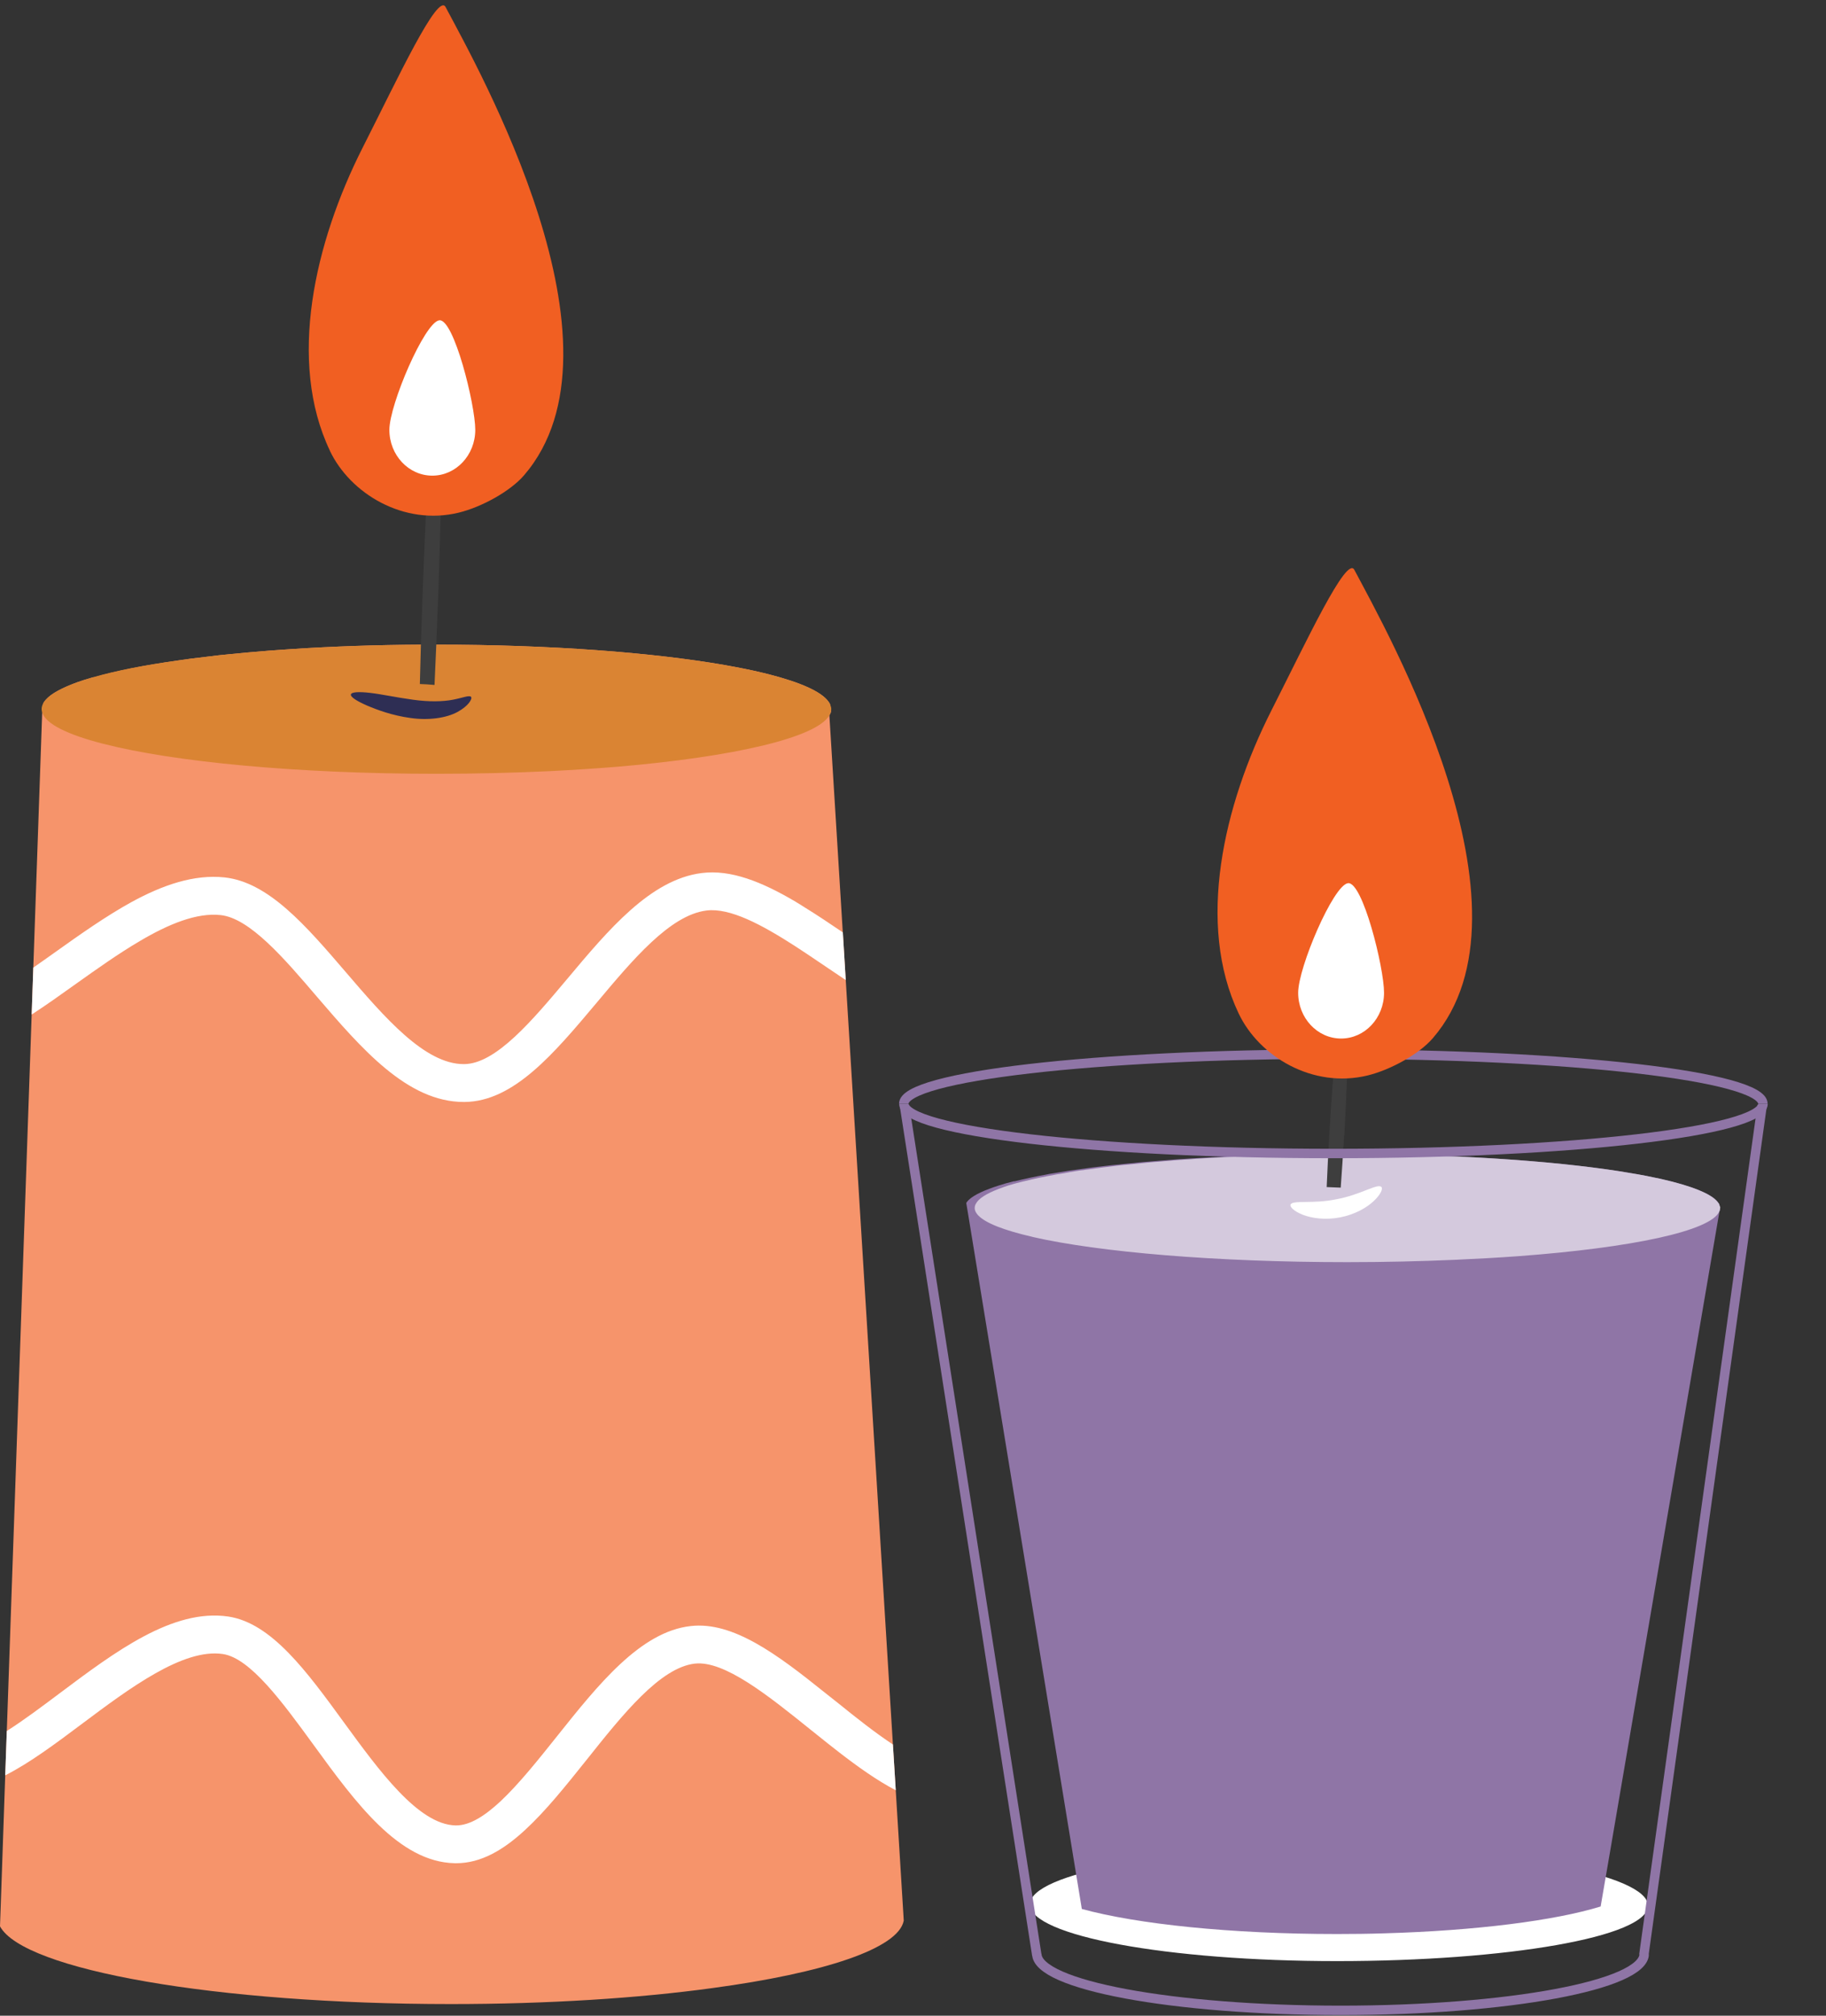
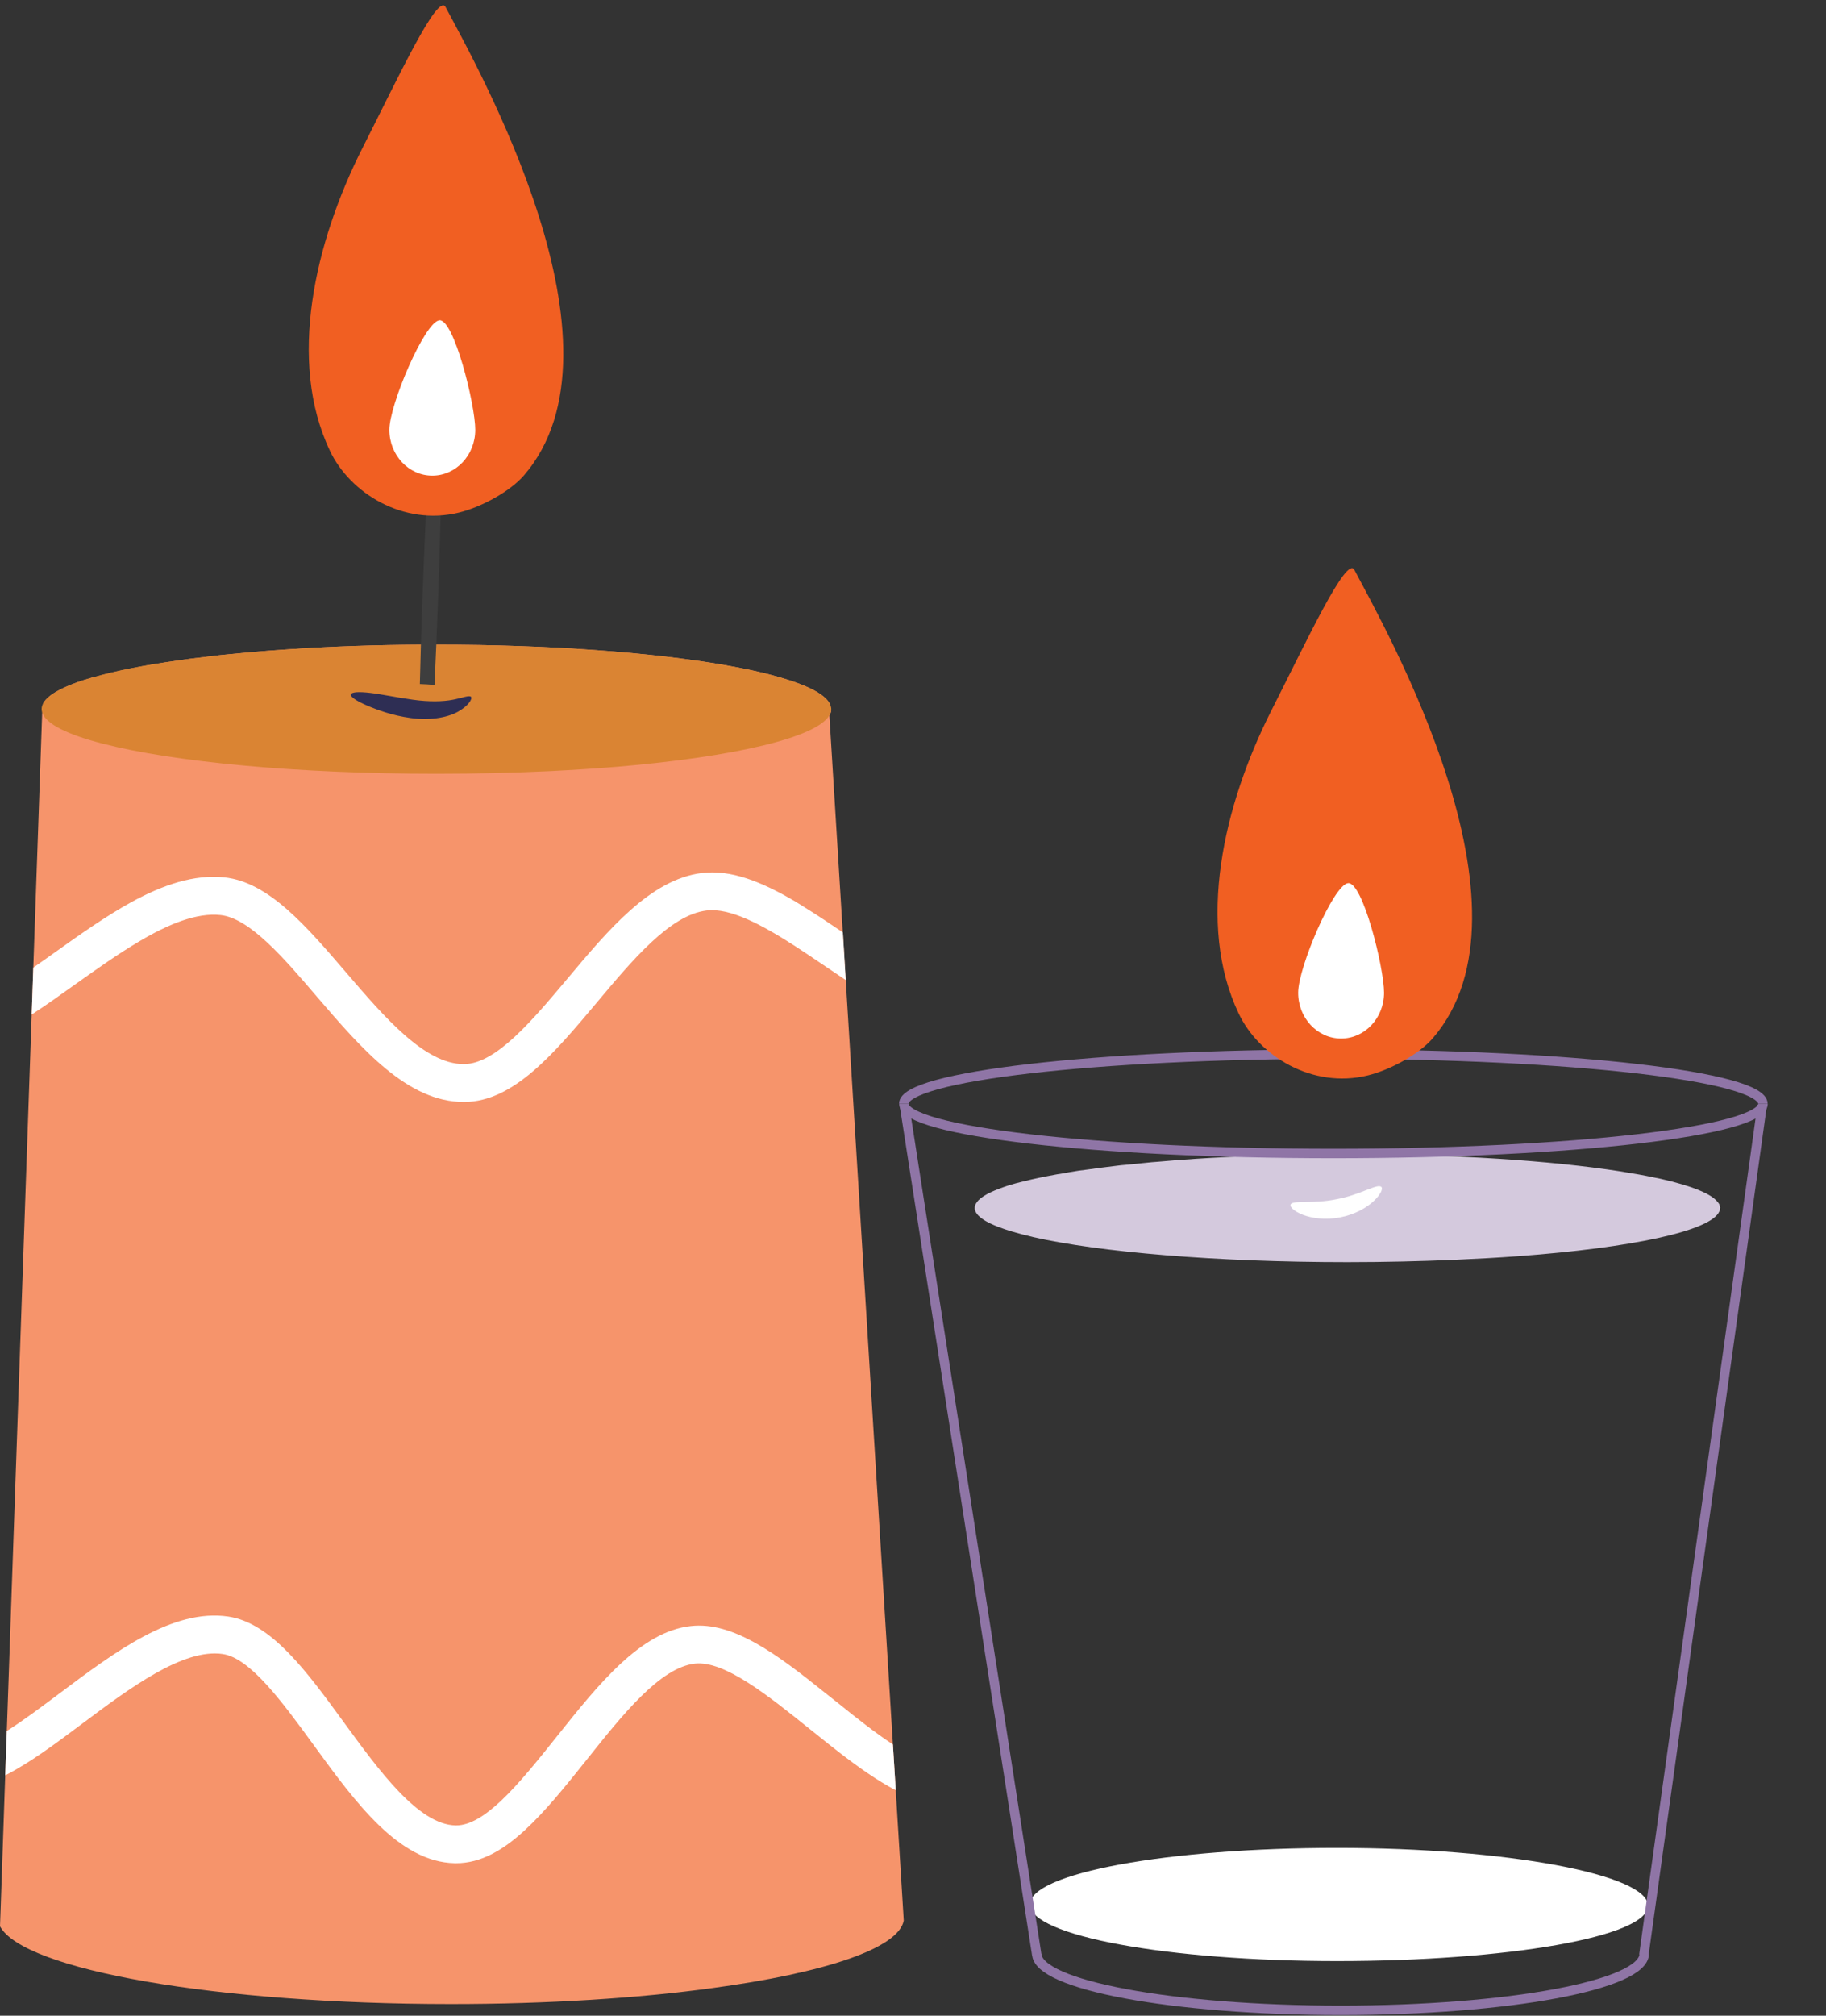
<svg xmlns="http://www.w3.org/2000/svg" width="29" height="32" viewBox="0 0 29 32" fill="none">
  <rect x="0" y="0" width="29" height="32" fill="#333333" stroke="none" />
  <path d="M26.173 30.254C26.173 30.75 23.928 31.133 21.234 31.133C18.541 31.133 16.357 30.73 16.357 30.234C16.357 29.739 18.541 29.336 21.234 29.336C23.928 29.336 26.173 29.758 26.173 30.254Z" fill="white" />
-   <path d="M27.313 19.209V19.215C27.313 19.215 27.312 19.218 27.31 19.219L25.571 29.393L25.421 30.266C24.691 30.49 23.445 30.65 21.987 30.692C21.742 30.7 21.489 30.703 21.234 30.703C19.544 30.703 18.056 30.545 17.181 30.305L17.025 29.351L15.379 19.297L15.346 19.099C15.353 19.082 15.368 19.067 15.383 19.051C15.47 18.967 15.637 18.892 15.872 18.817C15.941 18.794 16.014 18.775 16.094 18.755C16.1 18.755 16.104 18.752 16.109 18.752V18.755C16.265 18.716 16.441 18.678 16.638 18.642C16.653 18.638 16.668 18.635 16.686 18.633C16.74 18.626 16.794 18.615 16.851 18.606C16.944 18.59 17.04 18.576 17.141 18.563C17.276 18.543 17.414 18.525 17.561 18.509C17.635 18.5 17.713 18.491 17.791 18.485C17.86 18.476 17.93 18.47 18.002 18.464C18.057 18.456 18.114 18.452 18.171 18.447C18.2 18.446 18.228 18.441 18.257 18.44C18.317 18.435 18.377 18.431 18.439 18.425C18.499 18.42 18.559 18.416 18.619 18.411C18.628 18.411 18.637 18.408 18.646 18.408C18.805 18.398 18.97 18.386 19.137 18.378C19.745 18.343 20.399 18.324 21.084 18.32H21.165C21.242 18.32 21.32 18.32 21.396 18.32H21.399C21.587 18.32 21.775 18.32 21.958 18.324C22.05 18.326 22.141 18.327 22.232 18.328C23.591 18.358 24.797 18.453 25.694 18.591C25.906 18.624 26.099 18.656 26.274 18.695C26.305 18.7 26.337 18.707 26.367 18.715C26.759 18.803 27.043 18.901 27.195 19.004C27.218 19.019 27.238 19.036 27.255 19.054C27.264 19.061 27.271 19.07 27.277 19.078C27.286 19.088 27.294 19.099 27.3 19.108L27.313 19.21V19.209Z" fill="#8F75A6" />
  <path d="M27.318 19.177C27.318 19.189 27.318 19.198 27.315 19.209C27.313 19.215 27.312 19.224 27.306 19.231C27.175 19.542 25.916 19.808 24.115 19.942C23.794 19.966 23.454 19.984 23.101 20C22.564 20.023 21.991 20.037 21.399 20.037C19.301 20.037 17.458 19.877 16.408 19.639C16.402 19.637 16.399 19.636 16.391 19.634C15.953 19.533 15.655 19.419 15.537 19.296C15.513 19.27 15.496 19.245 15.487 19.219C15.481 19.204 15.48 19.191 15.48 19.177C15.48 19.152 15.487 19.125 15.504 19.101H15.505C15.513 19.083 15.528 19.068 15.543 19.051C15.628 18.967 15.792 18.892 16.023 18.817C16.093 18.796 16.165 18.776 16.244 18.757C16.25 18.755 16.253 18.754 16.259 18.754C16.412 18.715 16.588 18.679 16.78 18.644C16.796 18.641 16.811 18.638 16.827 18.637C16.881 18.629 16.934 18.619 16.989 18.608C17.082 18.591 17.175 18.578 17.276 18.566C17.41 18.547 17.547 18.529 17.691 18.512C17.764 18.501 17.841 18.494 17.919 18.488C17.988 18.48 18.056 18.473 18.126 18.467C18.182 18.461 18.238 18.455 18.295 18.45C18.322 18.449 18.35 18.446 18.377 18.444C18.436 18.44 18.496 18.434 18.556 18.429C18.614 18.425 18.675 18.419 18.733 18.414C18.742 18.414 18.751 18.413 18.76 18.413C18.918 18.401 19.08 18.39 19.245 18.381C19.845 18.347 20.491 18.327 21.167 18.324C21.243 18.323 21.32 18.323 21.398 18.323H21.399C23.103 18.323 24.638 18.426 25.716 18.593C25.925 18.626 26.116 18.659 26.289 18.697C26.32 18.701 26.352 18.71 26.382 18.716C26.858 18.824 27.174 18.948 27.279 19.081C27.288 19.092 27.295 19.101 27.301 19.111C27.303 19.117 27.307 19.123 27.307 19.128C27.316 19.146 27.321 19.164 27.321 19.182L27.318 19.177Z" fill="#D4C9DD" />
  <path d="M14.365 17.555L16.466 31.037V31.017C16.466 31.513 18.626 31.915 21.29 31.915C23.953 31.915 26.113 31.513 26.113 31.017L26.107 31.037L27.986 17.547" stroke="#8F75A6" stroke-width="0.15" stroke-miterlimit="10" />
  <path d="M14.353 17.523C14.353 17.088 17.408 16.735 21.176 16.735C24.943 16.735 27.998 17.088 27.998 17.523" stroke="#8F75A6" stroke-width="0.15" stroke-miterlimit="10" />
-   <path d="M21.347 18.028C21.33 18.32 21.312 18.596 21.293 18.854C21.219 18.85 21.144 18.847 21.07 18.845C21.081 18.588 21.094 18.312 21.111 18.022C21.15 17.348 21.198 16.736 21.245 16.295C21.291 15.853 21.336 15.58 21.369 15.58C21.402 15.58 21.416 15.855 21.413 16.298C21.41 16.741 21.387 17.352 21.35 18.027L21.347 18.028Z" fill="#3E3E3E" />
  <path d="M28 17.523C28 17.959 24.945 18.312 21.177 18.312C17.41 18.312 14.355 17.959 14.355 17.523" stroke="#8F75A6" stroke-width="0.15" stroke-miterlimit="10" />
  <path d="M19.672 16.089C19.995 16.77 20.845 17.286 21.721 17.073C22.089 16.983 22.543 16.73 22.757 16.48C24.522 14.432 22.024 10.019 21.509 9.046C21.386 8.813 20.755 10.169 20.195 11.273C19.426 12.79 18.998 14.672 19.672 16.089Z" fill="#F15F22" />
  <path d="M21.981 15.76C21.981 16.161 21.676 16.487 21.299 16.487C20.922 16.487 20.617 16.161 20.617 15.76C20.617 15.359 21.175 14.054 21.407 14.021C21.64 13.986 21.981 15.359 21.981 15.76Z" fill="white" />
  <g style="mix-blend-mode:multiply">
    <path d="M21.939 18.843C21.966 18.87 21.929 18.963 21.816 19.068C21.705 19.173 21.516 19.281 21.284 19.326C21.053 19.371 20.837 19.341 20.694 19.286C20.551 19.23 20.482 19.16 20.496 19.123C20.529 19.047 20.85 19.117 21.227 19.038C21.606 18.969 21.879 18.782 21.938 18.843H21.939Z" fill="white" />
  </g>
  <path d="M14.353 30.49C14.27 30.933 13.089 31.322 11.315 31.561C10.142 31.722 8.708 31.815 7.161 31.815C3.435 31.815 0.373 31.274 0 30.581L0.011 30.278L0.083 28.184L0.108 27.48L0.503 16.106L0.529 15.361L0.67 11.309L0.688 11.164C0.697 11.144 0.712 11.126 0.729 11.107C0.817 11.007 0.993 10.916 1.238 10.827C1.31 10.802 1.386 10.778 1.471 10.754C1.477 10.754 1.481 10.751 1.487 10.749V10.754C1.839 10.651 2.294 10.561 2.828 10.485C2.895 10.476 2.964 10.465 3.033 10.456C3.124 10.444 3.219 10.434 3.317 10.422C3.422 10.408 3.531 10.396 3.643 10.386C3.671 10.383 3.701 10.38 3.73 10.378C3.862 10.364 3.999 10.352 4.138 10.341C4.222 10.333 4.307 10.327 4.392 10.321C4.478 10.315 4.563 10.309 4.651 10.303C5.286 10.262 5.969 10.238 6.686 10.234C6.767 10.234 6.848 10.234 6.929 10.234H6.932C8.736 10.234 10.362 10.358 11.505 10.557C11.726 10.596 11.928 10.636 12.11 10.68C12.143 10.688 12.176 10.697 12.208 10.704C12.712 10.833 13.046 10.98 13.159 11.14C13.168 11.152 13.175 11.164 13.181 11.176L13.198 11.296C13.198 11.305 13.193 11.314 13.189 11.323C13.184 11.335 13.178 11.345 13.172 11.357L13.385 14.803L13.432 15.56L13.758 20.848L14.181 27.696L14.226 28.423L14.345 30.356L14.353 30.491V30.49Z" fill="#F6946B" />
  <path d="M13.202 11.258C13.202 11.27 13.2 11.282 13.197 11.294C13.197 11.303 13.193 11.312 13.188 11.321C13.184 11.333 13.178 11.344 13.172 11.356C12.965 11.712 11.655 12.014 9.809 12.172C9.468 12.2 9.109 12.223 8.735 12.242C8.164 12.269 7.56 12.284 6.932 12.284C4.71 12.284 2.758 12.095 1.645 11.809C1.639 11.808 1.634 11.806 1.628 11.805C1.069 11.661 0.724 11.491 0.67 11.309C0.664 11.291 0.661 11.275 0.661 11.258C0.661 11.227 0.67 11.195 0.686 11.165C0.686 11.164 0.688 11.164 0.688 11.164C0.697 11.144 0.712 11.126 0.728 11.107C0.817 11.007 0.993 10.916 1.238 10.827C1.31 10.802 1.386 10.778 1.47 10.754C1.476 10.754 1.481 10.751 1.487 10.749C1.84 10.648 2.295 10.558 2.828 10.485C2.894 10.476 2.964 10.465 3.033 10.456C3.124 10.444 3.219 10.434 3.317 10.422C3.422 10.408 3.531 10.396 3.642 10.386C3.671 10.383 3.701 10.38 3.73 10.378C3.862 10.364 3.998 10.352 4.138 10.341C4.222 10.333 4.306 10.327 4.392 10.321C4.478 10.315 4.563 10.309 4.65 10.303C5.286 10.262 5.969 10.238 6.686 10.234C6.767 10.234 6.848 10.234 6.929 10.234H6.932C8.736 10.234 10.361 10.358 11.505 10.557C11.725 10.596 11.928 10.636 12.11 10.68C12.143 10.688 12.176 10.697 12.207 10.704C12.712 10.833 13.046 10.98 13.158 11.14C13.167 11.152 13.175 11.164 13.181 11.176C13.184 11.182 13.187 11.189 13.188 11.195C13.197 11.216 13.202 11.237 13.202 11.26V11.258Z" fill="#DA8433" />
  <path d="M6.958 9.486C6.94 9.974 6.922 10.44 6.901 10.874C6.823 10.866 6.746 10.862 6.668 10.859C6.678 10.426 6.692 9.963 6.71 9.477C6.751 8.344 6.8 7.318 6.85 6.578C6.898 5.836 6.946 5.377 6.98 5.379C7.015 5.379 7.03 5.84 7.025 6.584C7.021 7.327 6.998 8.353 6.959 9.487L6.958 9.486Z" fill="#3E3E3E" />
  <path d="M14.226 28.421C13.929 28.265 13.629 28.052 13.33 27.821C13.265 27.771 13.201 27.72 13.136 27.669C13.046 27.598 12.956 27.525 12.866 27.453C12.197 26.915 11.505 26.359 11.036 26.41C10.485 26.472 9.89 27.217 9.316 27.938C8.987 28.349 8.667 28.75 8.338 29.052C7.993 29.371 7.637 29.579 7.246 29.579H7.222C6.334 29.56 5.646 28.615 4.981 27.702C4.487 27.024 3.976 26.323 3.539 26.258C2.91 26.164 2.056 26.802 1.305 27.364C0.882 27.681 0.472 27.987 0.083 28.184L0.108 27.48C0.38 27.307 0.67 27.089 0.945 26.883C1.831 26.219 2.747 25.533 3.626 25.663C4.313 25.766 4.873 26.535 5.466 27.349C6.019 28.106 6.644 28.967 7.236 28.979H7.245C7.463 28.979 7.701 28.827 7.949 28.596C8.241 28.322 8.547 27.939 8.846 27.564C9.498 26.747 10.171 25.902 10.97 25.814C11.641 25.737 12.346 26.266 13.089 26.862C13.14 26.901 13.192 26.943 13.243 26.984C13.267 27.003 13.291 27.023 13.315 27.041C13.597 27.269 13.895 27.505 14.181 27.694L14.226 28.421Z" fill="white" />
  <path d="M13.432 15.559C13.339 15.497 13.246 15.434 13.153 15.371C13.046 15.299 12.941 15.227 12.834 15.156C12.765 15.11 12.696 15.065 12.629 15.021C12.098 14.679 11.592 14.407 11.218 14.455C10.641 14.528 10.048 15.236 9.474 15.921C8.797 16.726 8.158 17.488 7.377 17.494H7.365C6.468 17.494 5.74 16.645 5.035 15.825C4.51 15.21 3.964 14.575 3.503 14.527C3.122 14.486 2.675 14.671 2.22 14.94C1.879 15.14 1.534 15.386 1.206 15.619C0.968 15.789 0.733 15.957 0.503 16.106L0.529 15.361C0.639 15.285 0.748 15.207 0.858 15.129C1.265 14.839 1.68 14.545 2.093 14.318C2.587 14.049 3.081 13.878 3.565 13.929C4.265 14.003 4.861 14.698 5.492 15.433C6.108 16.151 6.745 16.893 7.365 16.893H7.371C7.876 16.89 8.454 16.2 9.013 15.535C9.662 14.761 10.332 13.962 11.143 13.86C11.607 13.8 12.1 14.001 12.615 14.303C12.672 14.338 12.731 14.372 12.788 14.41C12.985 14.531 13.183 14.665 13.386 14.802L13.432 15.559Z" fill="white" />
  <path d="M5.238 7.154C5.561 7.835 6.411 8.352 7.287 8.138C7.655 8.048 8.108 7.796 8.323 7.545C10.089 5.496 7.592 1.084 7.076 0.111C6.953 -0.122 6.322 1.235 5.762 2.339C4.993 3.856 4.565 5.738 5.239 7.154H5.238Z" fill="#F15F22" />
  <path d="M7.548 6.824C7.548 7.225 7.243 7.551 6.866 7.551C6.489 7.551 6.184 7.225 6.184 6.824C6.184 6.423 6.743 5.118 6.975 5.085C7.207 5.05 7.548 6.423 7.548 6.824Z" fill="white" />
  <g style="mix-blend-mode:multiply">
    <path d="M7.481 11.064C7.505 11.091 7.444 11.206 7.265 11.303C7.088 11.399 6.804 11.44 6.518 11.398C6.231 11.359 5.992 11.27 5.827 11.2C5.661 11.127 5.563 11.063 5.573 11.024C5.584 10.985 5.701 10.979 5.881 11C6.063 11.021 6.3 11.073 6.557 11.108C6.814 11.144 7.035 11.139 7.194 11.108C7.352 11.078 7.454 11.031 7.483 11.064H7.481Z" fill="#2E2E54" />
  </g>
</svg>